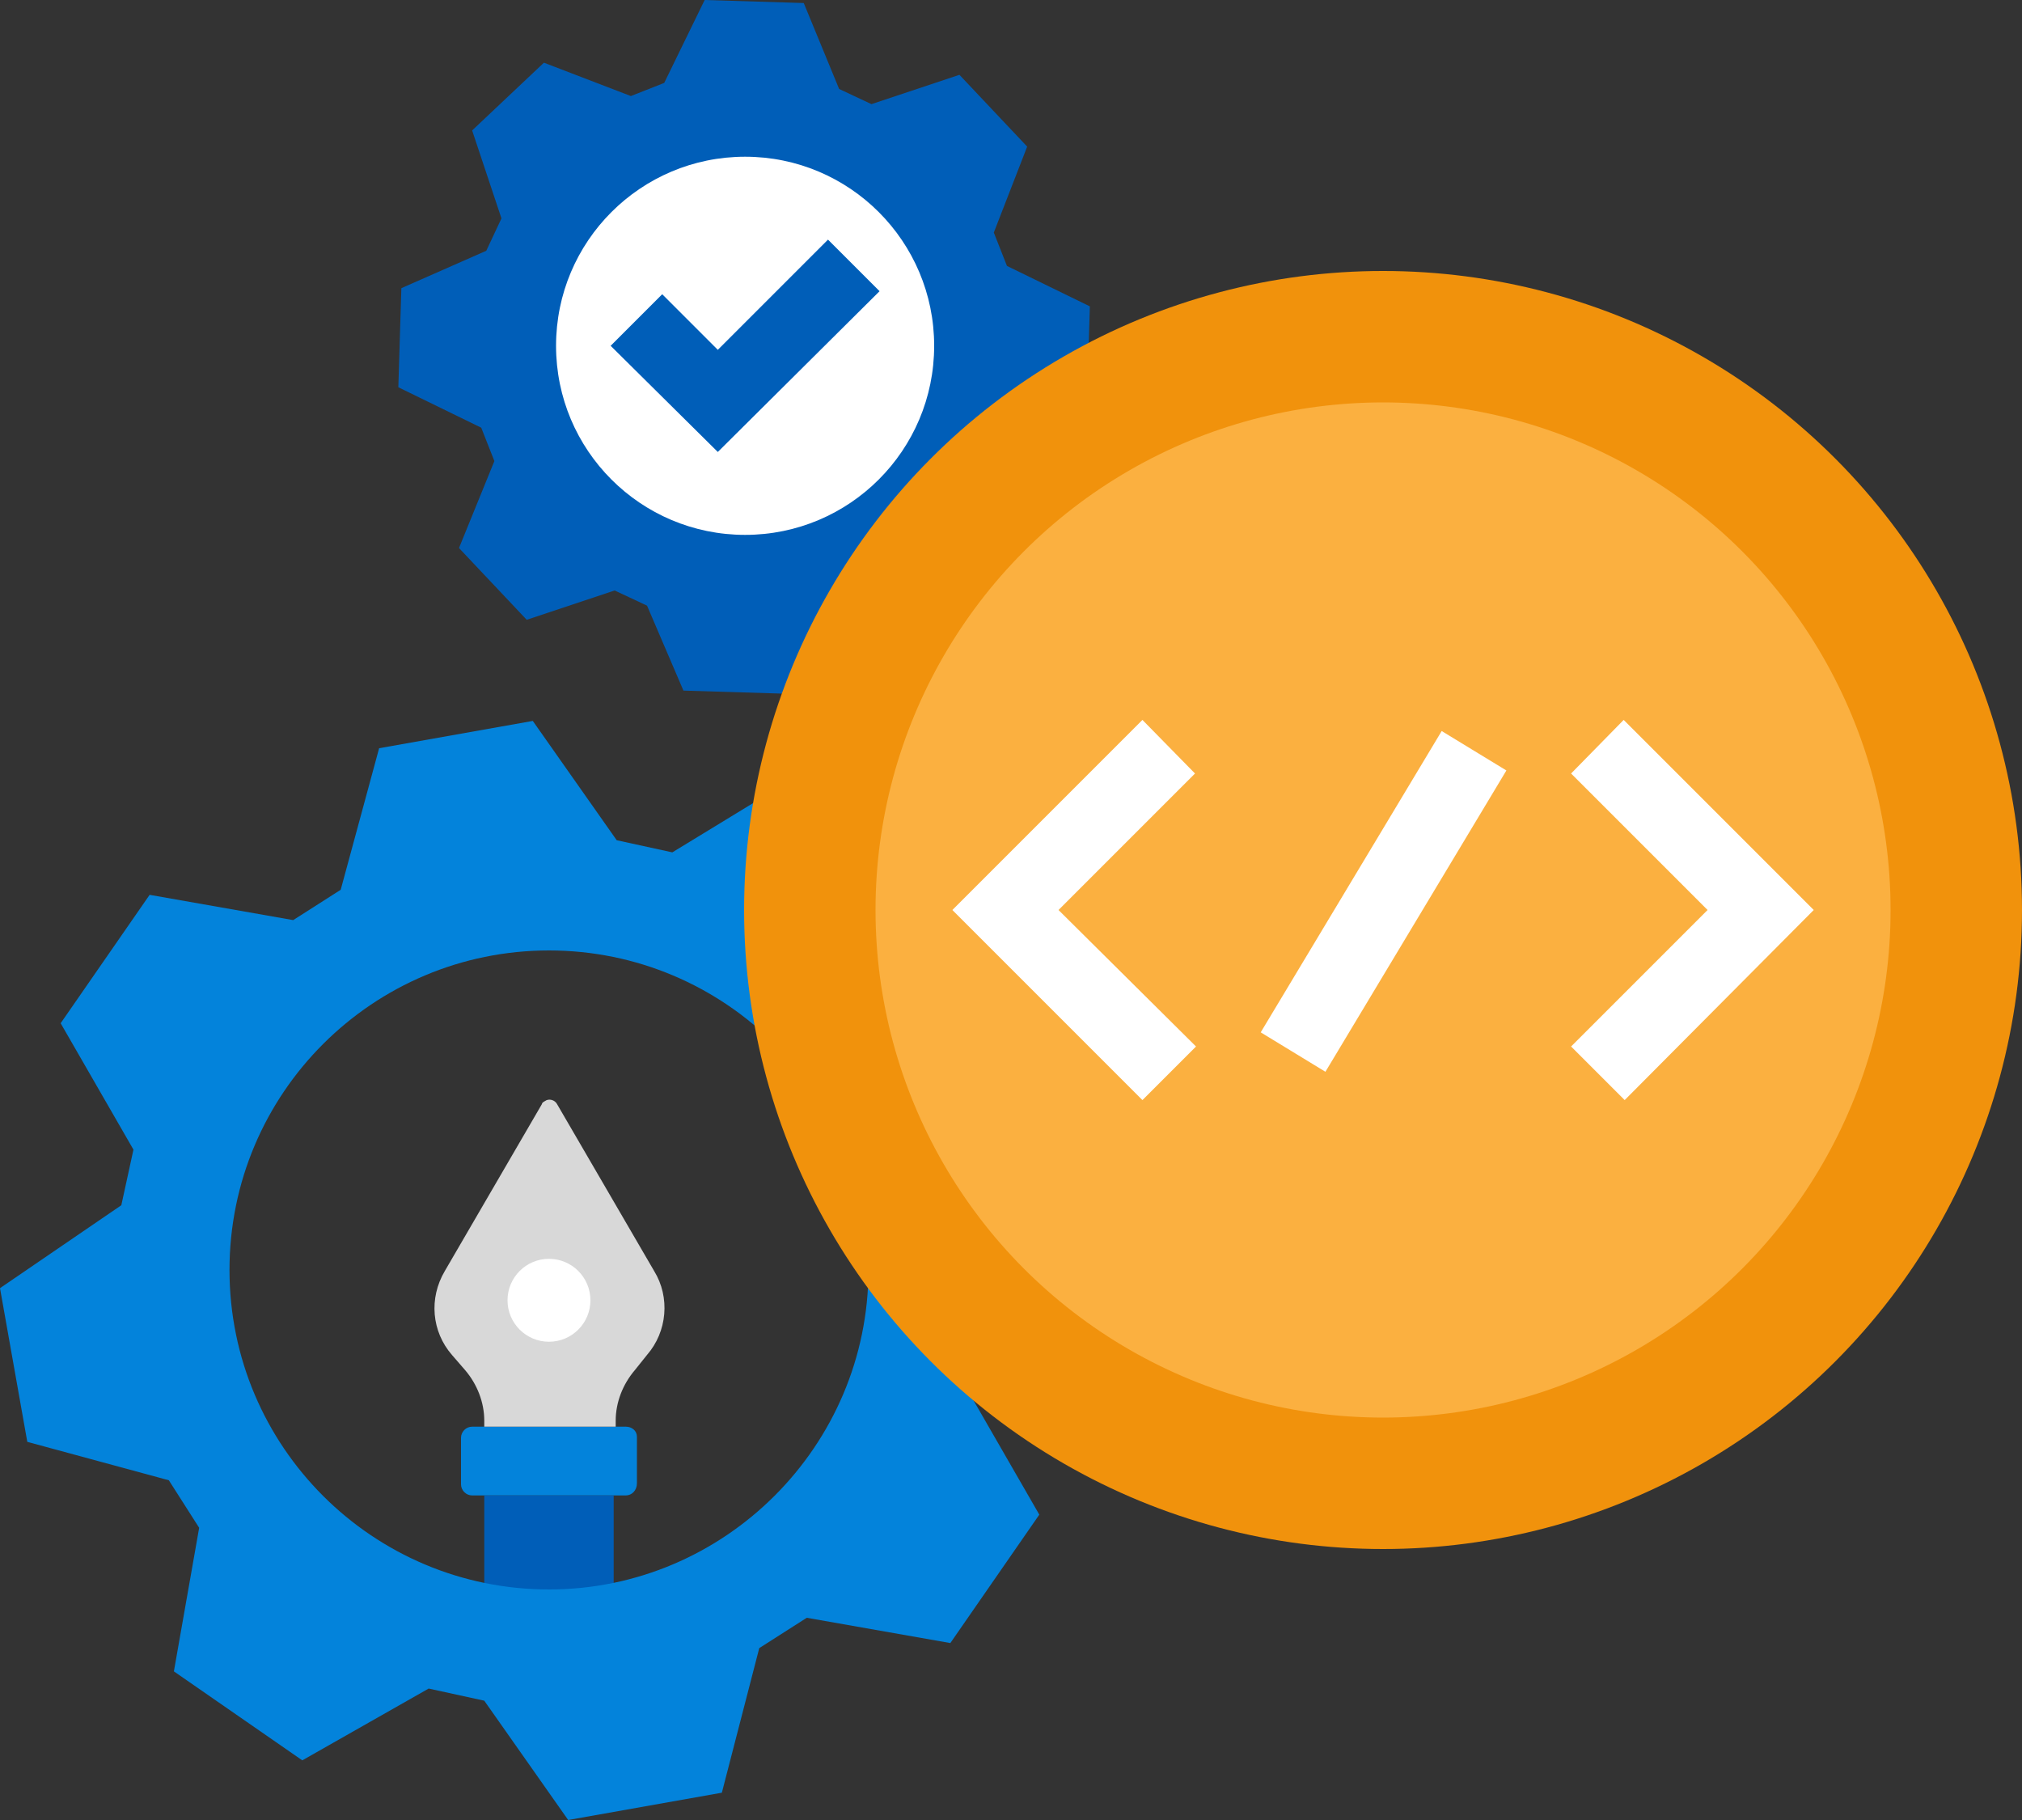
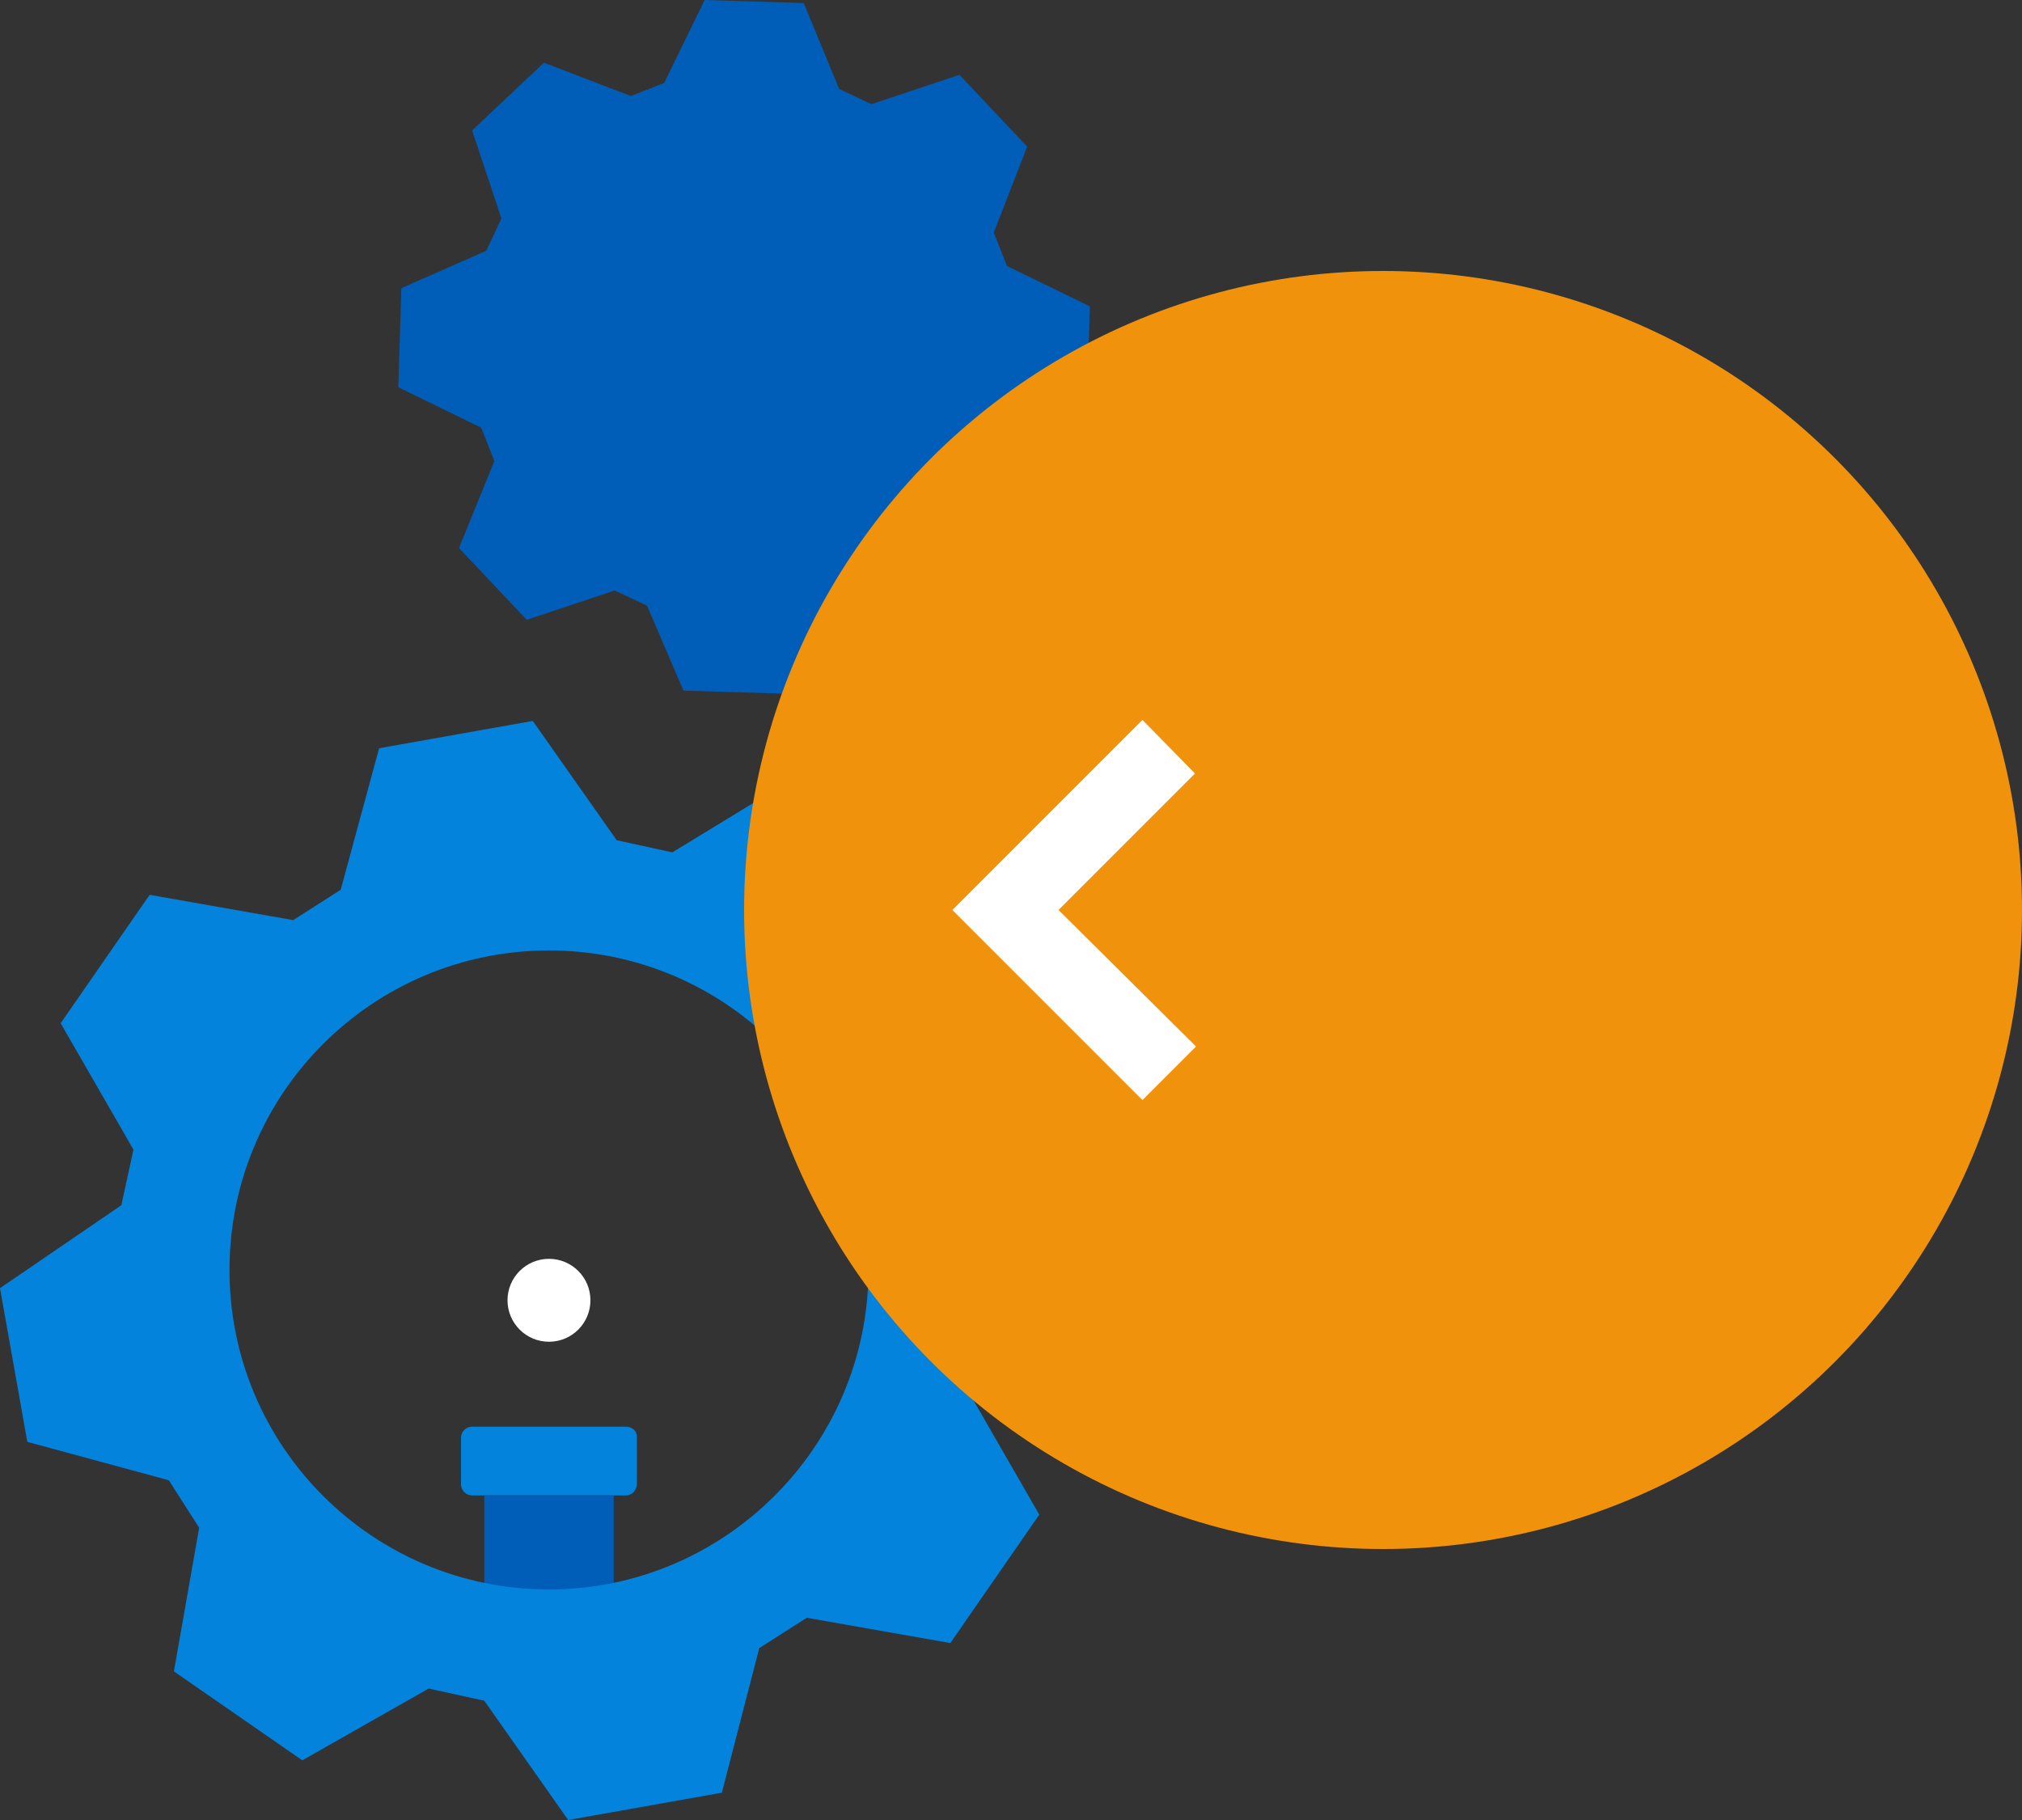
<svg xmlns="http://www.w3.org/2000/svg" version="1.1" id="design" x="0px" y="0px" viewBox="0 0 200 180" style="enable-background:new 0 0 200 180;" xml:space="preserve">
  <rect x="0" y="0" width="200" height="180" fill="#333333" stroke="none" />
  <style type="text/css">
	.st0{fill:#005EB8;}
	.st1{fill:#FFFFFF;}
	.st2{fill:#0383DB;}
	.st3{fill:#D8D8D8;}
	.st4{fill:#F1920C;}
	.st5{fill:#FBB040;}
</style>
  <path class="st0" d="M48.9,45.6l-1.3-3.3l-8.2-4l0.3-9.8l8.4-3.7l1.5-3.2l-2.9-8.7l7.1-6.7l8.6,3.3l3.3-1.3L69.7,0l9.8,0.3l3.5,8.5  l3.2,1.5l8.7-2.9l6.7,7.1L98.3,23l1.3,3.3l8.2,4l-0.3,9.8l-8.4,3.7L97.6,47l2.9,8.7l-7.1,6.7l-8.6-3.3l-3.3,1.3l-4.1,8.2l-9.8-0.3  L64,59.9l-3.2-1.5l-8.7,2.9l-6.7-7.1L48.9,45.6z" />
-   <circle class="st1" cx="73.7" cy="34.2" r="18.7" />
  <polygon class="st0" points="81.9,23.7 71,34.6 65.5,29.1 60.4,34.2 71,44.7 87,28.8 " />
  <path class="st2" d="M61.9,147.9H46.7c-0.6,0-1.1-0.5-1.1-1.1v-4.6c0-0.6,0.5-1.1,1.1-1.1h15.2c0.6,0,1.1,0.4,1.1,1c0,0,0,0,0,0v4.6  C63,147.4,62.5,147.9,61.9,147.9C61.9,147.9,61.9,147.9,61.9,147.9z" />
-   <path class="st3" d="M53.6,109.2l-9.6,16.5c-1.6,2.7-1.3,6,0.7,8.3l1.3,1.5c1.2,1.4,1.9,3.2,1.9,5v0.6h13v-0.6c0-1.8,0.7-3.6,1.9-5  l1.2-1.5c2-2.3,2.3-5.7,0.7-8.3l-9.6-16.5c-0.2-0.4-0.8-0.6-1.2-0.3C53.7,109,53.6,109.1,53.6,109.2z" />
  <path class="st0" d="M59.8,162.3h-11c-0.5,0-0.9-0.4-0.9-0.9v-13.5h12.8v13.5C60.7,161.9,60.3,162.3,59.8,162.3  C59.8,162.3,59.8,162.3,59.8,162.3z" />
  <circle class="st1" cx="54.3" cy="128.6" r="4.1" />
  <path class="st2" d="M96.8,131.8l11.8-8.3l-2.6-15.2l-14-3.8l-3-4.7l2.5-14.2l-12.7-8.8l-12.3,7.5l-5.5-1.2l-8.3-11.8l-15.2,2.7  l-3.8,14l-4.7,3l-14.2-2.5l-8.8,12.7l7.2,12.5l-1.2,5.5L0,127.4l2.7,15.2l14,3.8l3,4.7l-2.5,14.2l12.7,8.8l12.5-7.1l5.5,1.2  l8.3,11.8l15.2-2.7l3.7-14.3l4.7-3l14.2,2.5l8.8-12.7l-7.2-12.5L96.8,131.8z M54.3,157.2c-17.4,0-31.6-14.1-31.6-31.6  S36.9,94,54.3,94s31.6,14.1,31.6,31.6C85.9,143,71.7,157.2,54.3,157.2C54.3,157.2,54.3,157.2,54.3,157.2L54.3,157.2z" />
  <circle class="st4" cx="136.8" cy="90" r="63.2" />
-   <circle class="st5" cx="136.8" cy="90" r="50.2" />
  <path class="st1" d="M113,71.2L94.2,90l18.8,18.8l5.3-5.3L104.7,90l13.5-13.5L113,71.2z" />
-   <path class="st1" d="M155.4,76.5L168.9,90l-13.5,13.5l5.3,5.3L179.4,90l-18.8-18.8L155.4,76.5z" />
-   <path class="st1" d="M124.7,102.1l17.9-29.8l6.4,3.9L131.1,106L124.7,102.1z" />
</svg>